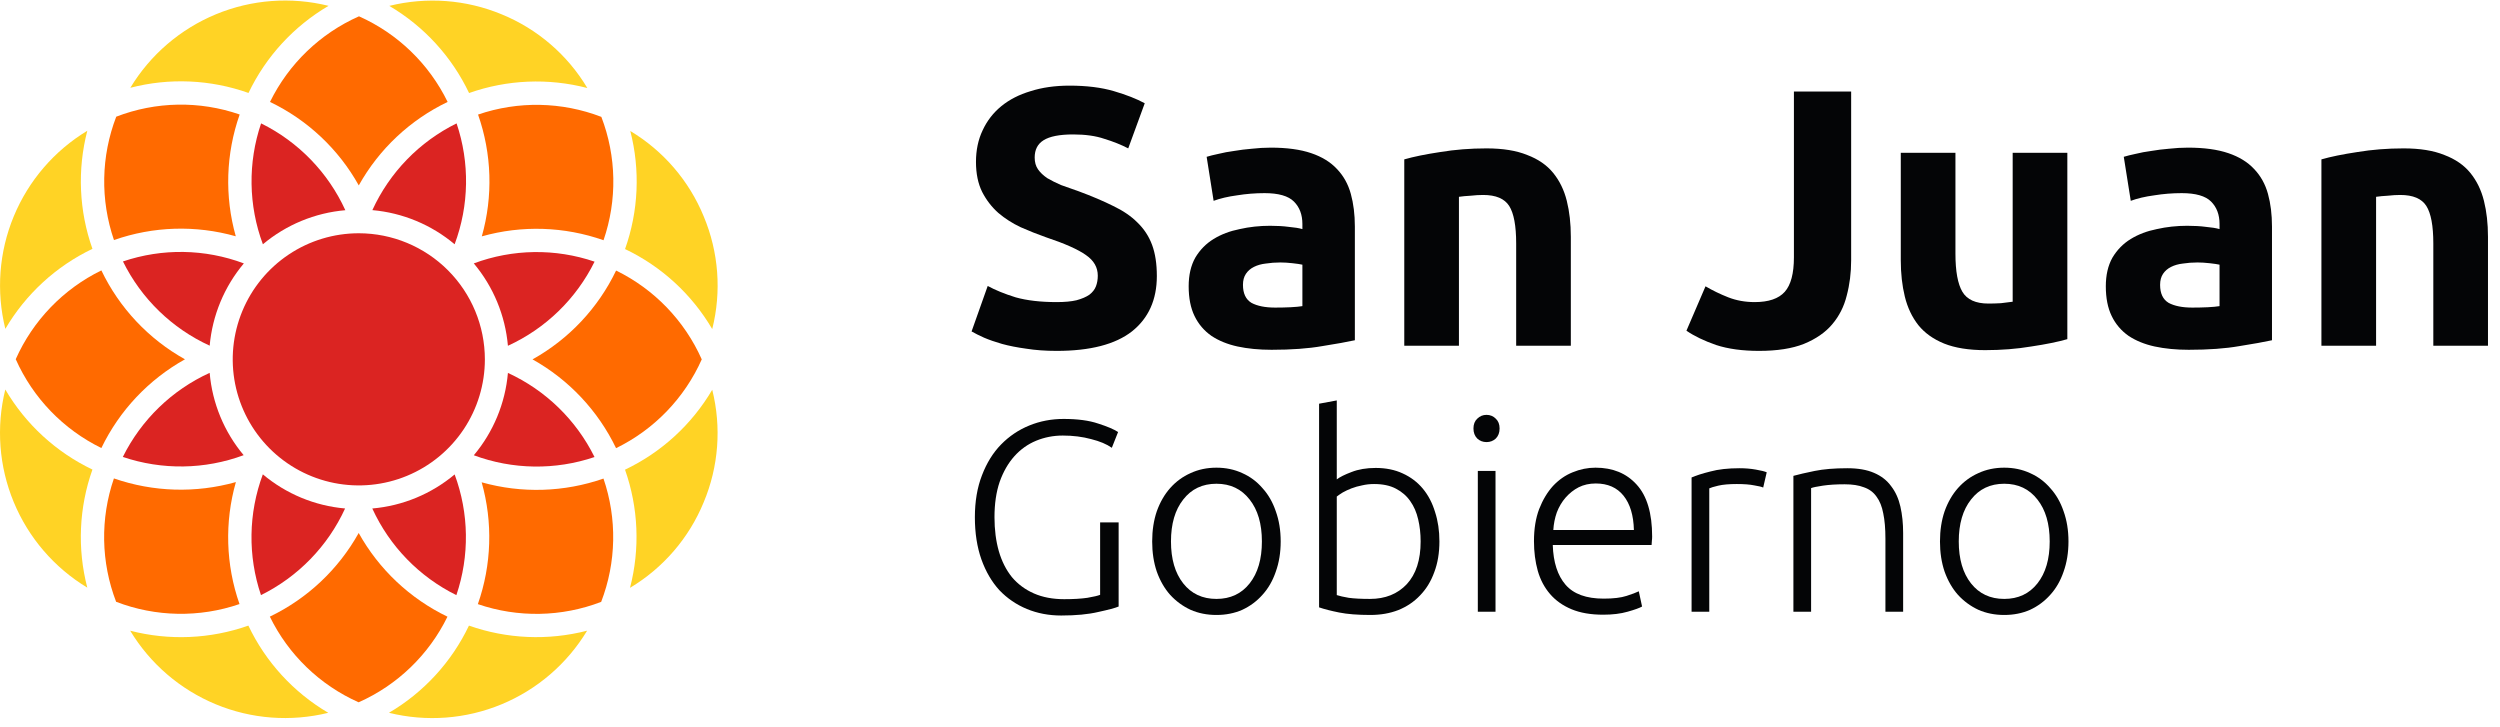
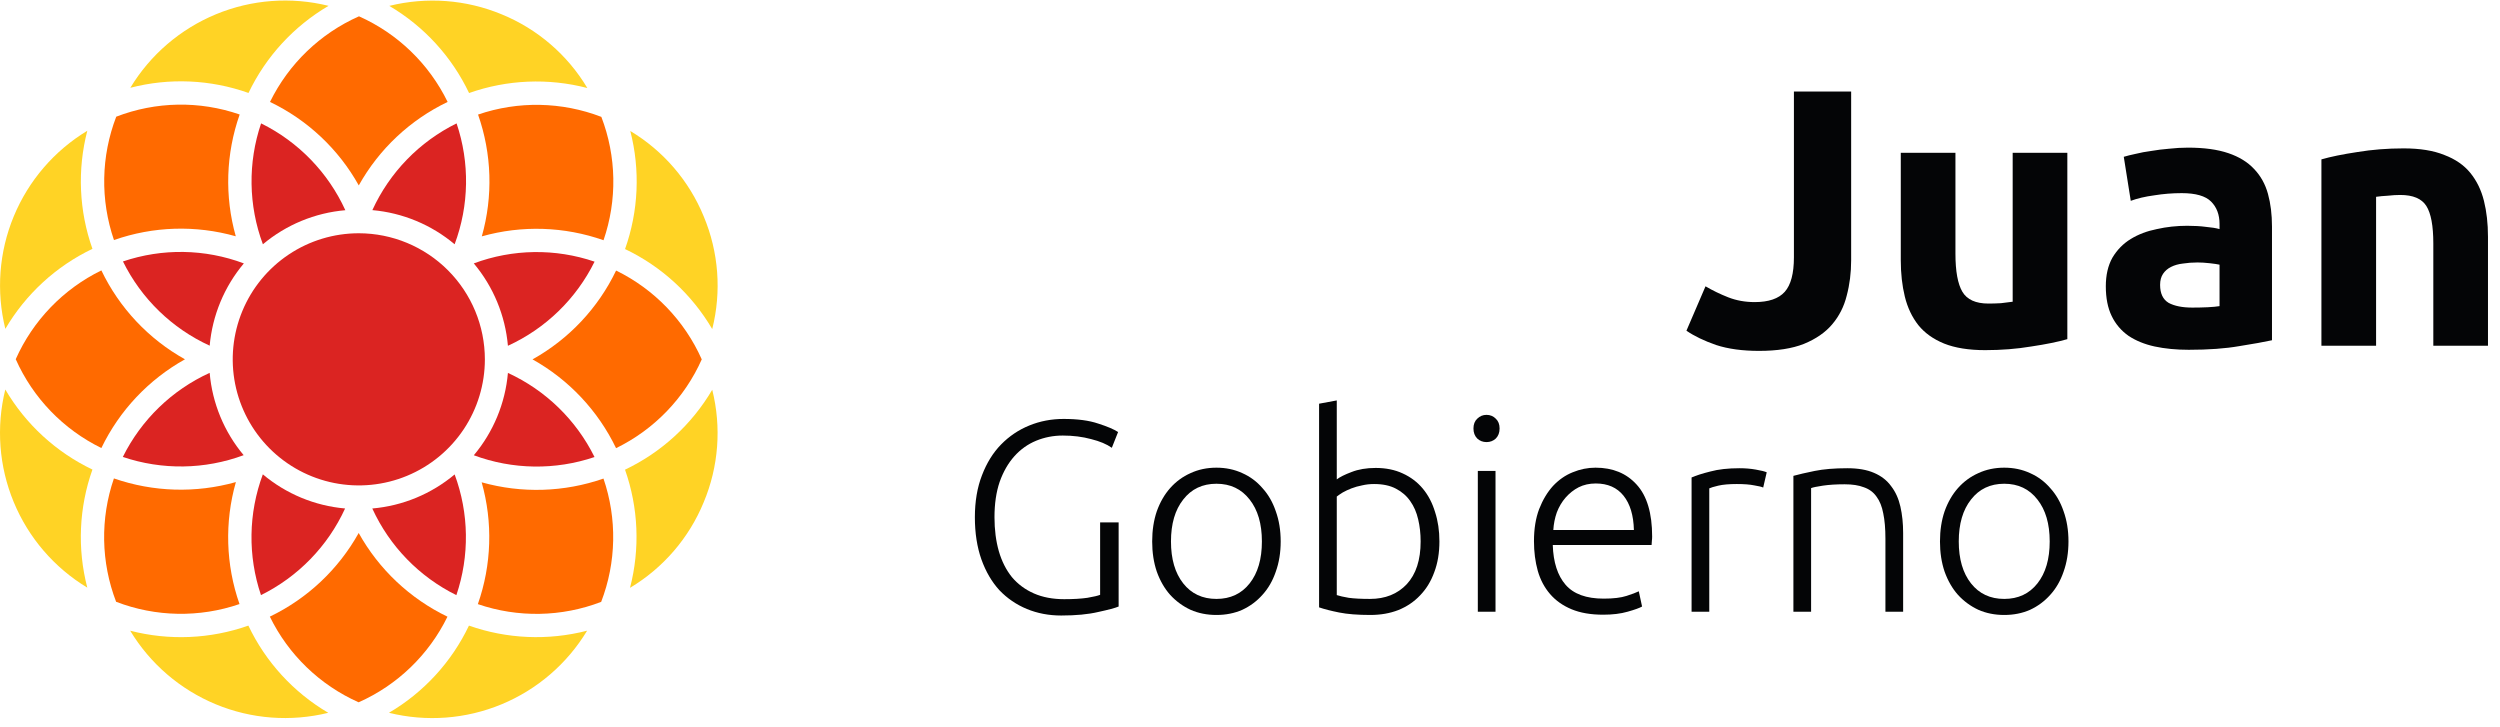
<svg xmlns="http://www.w3.org/2000/svg" width="141" height="41" viewBox="0 0 141 41" fill="none">
  <path d="M40.171 18.556C40.701 16.445 40.533 14.218 39.692 12.21C38.867 10.197 37.413 8.506 35.548 7.388C36.116 9.587 36.013 11.907 35.253 14.047C37.306 15.026 39.019 16.598 40.17 18.56" fill="#FFD325" />
  <path d="M33.906 33.946C34.764 31.715 34.81 29.253 34.036 26.991C31.822 27.763 29.423 27.837 27.166 27.202C27.804 29.459 27.729 31.859 26.951 34.073C29.212 34.848 31.675 34.803 33.906 33.946Z" fill="#FF6A00" />
  <path d="M20.23 30.061C19.086 32.112 17.336 33.76 15.219 34.778C16.269 36.928 18.042 38.638 20.227 39.61C22.413 38.639 24.187 36.929 25.237 34.781C23.121 33.761 21.372 32.112 20.23 30.061Z" fill="#FF6A00" />
  <path d="M13.304 27.189C11.044 27.825 8.643 27.753 6.425 26.983C5.648 29.245 5.692 31.708 6.549 33.941C8.781 34.8 11.245 34.846 13.508 34.069C12.731 31.851 12.66 29.448 13.304 27.189Z" fill="#FF6A00" />
  <path d="M13.514 6.457C11.253 5.675 8.788 5.719 6.556 6.581C5.697 8.814 5.652 11.277 6.428 13.539C8.642 12.761 11.041 12.687 13.298 13.327C12.661 11.069 12.738 8.669 13.518 6.457" fill="#FF6A00" />
  <path d="M20.247 0.92C18.059 1.89 16.282 3.6 15.228 5.749C17.343 6.764 19.092 8.408 20.235 10.457C21.379 8.408 23.13 6.763 25.246 5.749C24.198 3.602 22.429 1.893 20.247 0.92Z" fill="#FF6A00" />
  <path d="M34.04 13.546C34.817 11.286 34.773 8.824 33.916 6.592C31.685 5.734 29.224 5.688 26.962 6.461C27.74 8.674 27.814 11.074 27.174 13.331C29.432 12.694 31.832 12.771 34.044 13.551" fill="#FF6A00" />
  <path d="M5.717 15.251C3.569 16.301 1.859 18.075 0.887 20.259C1.859 22.445 3.569 24.218 5.717 25.269C6.736 23.155 8.383 21.408 10.432 20.265C8.38 19.121 6.733 17.369 5.717 15.251Z" fill="#FF6A00" />
  <path d="M34.748 15.259C33.732 17.376 32.086 19.126 30.034 20.269C32.083 21.413 33.728 23.162 34.746 25.276C36.895 24.227 38.606 22.454 39.579 20.269C38.607 18.083 36.897 16.309 34.748 15.259Z" fill="#FF6A00" />
  <path d="M28.296 0.809C26.288 -0.024 24.066 -0.192 21.956 0.332C23.913 1.484 25.481 3.196 26.456 5.247C28.602 4.489 30.924 4.391 33.126 4.965C32.008 3.093 30.313 1.635 28.296 0.809Z" fill="#FFD325" />
  <path d="M7.351 4.951C9.552 4.38 11.873 4.482 14.015 5.243C14.996 3.191 16.569 1.48 18.53 0.329C16.417 -0.194 14.193 -0.028 12.181 0.804C10.17 1.636 8.477 3.088 7.351 4.951Z" fill="#FFD325" />
  <path d="M4.924 7.375C3.062 8.5 1.608 10.191 0.776 12.202C-0.056 14.212 -0.222 16.436 0.301 18.548C1.452 16.587 3.163 15.015 5.214 14.034C4.455 11.892 4.354 9.571 4.925 7.371" fill="#FFD325" />
  <path d="M5.211 26.482C3.16 25.501 1.45 23.929 0.299 21.968C-0.224 24.081 -0.058 26.305 0.774 28.316C1.606 30.327 3.06 32.018 4.923 33.143C4.352 30.942 4.454 28.621 5.215 26.479" fill="#FFD325" />
  <path d="M7.343 35.572C8.468 37.434 10.159 38.888 12.168 39.721C14.178 40.554 16.401 40.722 18.514 40.202C16.554 39.05 14.985 37.337 14.008 35.284C11.865 36.041 9.544 36.14 7.343 35.572Z" fill="#FFD325" />
  <path d="M21.94 40.202C24.053 40.724 26.277 40.557 28.288 39.723C30.298 38.89 31.989 37.435 33.113 35.571C30.912 36.139 28.593 36.039 26.449 35.285C25.47 37.338 23.898 39.051 21.936 40.202" fill="#FFD325" />
  <path d="M39.688 28.329C40.53 26.322 40.699 24.095 40.17 21.983C39.017 23.943 37.303 25.513 35.251 26.49C36.007 28.633 36.105 30.953 35.533 33.153C37.403 32.036 38.861 30.344 39.688 28.329Z" fill="#FFD325" />
  <path d="M25.751 6.959C23.652 7.995 21.975 9.722 21.001 11.851C22.709 12.002 24.329 12.674 25.641 13.777C26.461 11.585 26.5 9.177 25.751 6.959Z" fill="#DB2422" />
  <path d="M14.726 6.959C13.974 9.176 14.01 11.584 14.827 13.777C16.143 12.674 17.766 12.003 19.477 11.856C18.504 9.726 16.826 7.996 14.726 6.959Z" fill="#DB2422" />
  <path d="M11.825 19.503C11.975 17.793 12.648 16.17 13.753 14.856C11.561 14.033 9.152 13.994 6.935 14.746C7.971 16.846 9.699 18.523 11.828 19.497" fill="#DB2422" />
  <path d="M6.928 25.771C9.144 26.521 11.549 26.486 13.742 25.672C12.641 24.358 11.972 22.737 11.825 21.029C9.697 22 7.968 23.675 6.928 25.771Z" fill="#DB2422" />
  <path d="M14.719 33.564C16.814 32.528 18.489 30.803 19.463 28.678C17.756 28.529 16.136 27.856 14.824 26.753C14.008 28.944 13.971 31.349 14.719 33.564Z" fill="#DB2422" />
  <path d="M20.997 28.679C21.97 30.804 23.644 32.53 25.739 33.566C26.489 31.353 26.455 28.949 25.642 26.758C24.328 27.86 22.706 28.531 20.997 28.679Z" fill="#DB2422" />
  <path d="M28.647 21.033C28.498 22.742 27.826 24.364 26.723 25.677C28.913 26.491 31.317 26.526 33.531 25.777C32.495 23.683 30.771 22.008 28.647 21.033Z" fill="#DB2422" />
  <path d="M26.722 14.856C27.825 16.171 28.497 17.793 28.647 19.502C30.773 18.529 32.499 16.853 33.534 14.757C31.32 14.003 28.913 14.038 26.722 14.856Z" fill="#DB2422" />
  <path d="M20.236 13.156C18.83 13.156 17.455 13.573 16.286 14.354C15.116 15.136 14.205 16.246 13.667 17.546C13.129 18.845 12.988 20.275 13.262 21.654C13.536 23.033 14.214 24.3 15.208 25.295C16.203 26.289 17.47 26.967 18.849 27.241C20.228 27.515 21.658 27.375 22.957 26.836C24.257 26.298 25.367 25.387 26.149 24.217C26.93 23.048 27.347 21.673 27.347 20.267C27.345 18.381 26.595 16.574 25.262 15.241C23.929 13.908 22.122 13.158 20.236 13.156Z" fill="#DB2422" />
-   <path d="M59.597 17.038C60.052 17.038 60.425 17.003 60.715 16.934C61.018 16.852 61.259 16.748 61.439 16.624C61.618 16.486 61.742 16.328 61.811 16.148C61.88 15.969 61.915 15.769 61.915 15.548C61.915 15.079 61.694 14.693 61.252 14.389C60.811 14.072 60.052 13.734 58.977 13.376C58.508 13.21 58.038 13.024 57.57 12.817C57.101 12.596 56.68 12.327 56.307 12.01C55.935 11.679 55.632 11.286 55.397 10.831C55.163 10.362 55.045 9.796 55.045 9.134C55.045 8.472 55.169 7.879 55.418 7.355C55.666 6.817 56.018 6.362 56.473 5.989C56.928 5.617 57.48 5.334 58.128 5.141C58.776 4.934 59.508 4.83 60.321 4.83C61.287 4.83 62.121 4.934 62.825 5.141C63.529 5.348 64.108 5.575 64.563 5.824L63.632 8.369C63.232 8.162 62.784 7.982 62.287 7.831C61.804 7.665 61.218 7.582 60.528 7.582C59.756 7.582 59.197 7.693 58.852 7.913C58.521 8.12 58.356 8.444 58.356 8.886C58.356 9.148 58.418 9.369 58.542 9.548C58.666 9.727 58.839 9.893 59.059 10.044C59.294 10.182 59.556 10.313 59.846 10.438C60.149 10.548 60.48 10.665 60.839 10.789C61.584 11.065 62.232 11.341 62.784 11.617C63.335 11.879 63.791 12.189 64.149 12.548C64.522 12.907 64.797 13.327 64.977 13.81C65.156 14.293 65.246 14.879 65.246 15.569C65.246 16.907 64.777 17.948 63.839 18.693C62.901 19.424 61.487 19.79 59.597 19.79C58.963 19.79 58.39 19.748 57.88 19.666C57.37 19.597 56.914 19.507 56.514 19.397C56.128 19.286 55.79 19.169 55.501 19.045C55.225 18.921 54.99 18.804 54.797 18.693L55.707 16.128C56.135 16.362 56.659 16.576 57.28 16.769C57.914 16.948 58.687 17.038 59.597 17.038Z" fill="#040506" />
-   <path d="M71.924 17.348C72.227 17.348 72.517 17.341 72.793 17.328C73.069 17.314 73.289 17.293 73.455 17.266V14.928C73.331 14.9 73.144 14.872 72.896 14.845C72.648 14.817 72.42 14.803 72.213 14.803C71.924 14.803 71.648 14.824 71.386 14.865C71.138 14.893 70.917 14.955 70.724 15.052C70.531 15.148 70.379 15.279 70.269 15.445C70.158 15.61 70.103 15.817 70.103 16.066C70.103 16.548 70.262 16.886 70.579 17.079C70.91 17.259 71.358 17.348 71.924 17.348ZM71.675 8.327C72.586 8.327 73.344 8.431 73.951 8.638C74.558 8.844 75.041 9.141 75.4 9.527C75.772 9.913 76.034 10.382 76.186 10.934C76.338 11.486 76.414 12.1 76.414 12.776V19.19C75.972 19.286 75.358 19.397 74.572 19.521C73.786 19.659 72.834 19.728 71.717 19.728C71.013 19.728 70.372 19.666 69.793 19.541C69.227 19.417 68.737 19.217 68.324 18.942C67.91 18.652 67.593 18.279 67.372 17.824C67.151 17.369 67.041 16.81 67.041 16.148C67.041 15.514 67.165 14.976 67.413 14.534C67.675 14.093 68.02 13.741 68.448 13.479C68.875 13.217 69.365 13.031 69.917 12.921C70.469 12.796 71.041 12.734 71.634 12.734C72.034 12.734 72.386 12.755 72.689 12.796C73.007 12.824 73.262 12.865 73.455 12.921V12.631C73.455 12.107 73.296 11.686 72.979 11.369C72.662 11.051 72.11 10.893 71.324 10.893C70.8 10.893 70.282 10.934 69.772 11.017C69.261 11.086 68.82 11.189 68.448 11.327L68.055 8.844C68.234 8.789 68.455 8.734 68.717 8.679C68.993 8.61 69.289 8.555 69.606 8.513C69.924 8.458 70.255 8.417 70.6 8.389C70.958 8.348 71.317 8.327 71.675 8.327Z" fill="#040506" />
-   <path d="M79.201 8.989C79.726 8.838 80.401 8.7 81.229 8.575C82.057 8.438 82.926 8.369 83.836 8.369C84.76 8.369 85.526 8.493 86.133 8.741C86.754 8.975 87.243 9.313 87.602 9.755C87.96 10.196 88.216 10.72 88.367 11.327C88.519 11.934 88.595 12.61 88.595 13.355V19.5H85.512V13.727C85.512 12.734 85.381 12.031 85.119 11.617C84.857 11.203 84.367 10.996 83.65 10.996C83.429 10.996 83.195 11.01 82.946 11.038C82.698 11.051 82.477 11.072 82.284 11.1V19.5H79.201V8.989Z" fill="#040506" />
  <path d="M104.405 14.679C104.405 15.383 104.322 16.045 104.157 16.666C104.005 17.286 103.729 17.831 103.329 18.3C102.943 18.755 102.412 19.121 101.736 19.397C101.074 19.659 100.232 19.79 99.211 19.79C98.273 19.79 97.466 19.68 96.791 19.459C96.115 19.224 95.556 18.955 95.115 18.652L96.191 16.148C96.591 16.383 97.018 16.59 97.473 16.769C97.929 16.948 98.425 17.038 98.963 17.038C99.749 17.038 100.315 16.845 100.66 16.459C101.005 16.072 101.177 15.424 101.177 14.514V5.161H104.405V14.679Z" fill="#040506" />
  <path d="M116.598 19.128C116.074 19.279 115.398 19.417 114.57 19.541C113.742 19.68 112.873 19.748 111.963 19.748C111.039 19.748 110.266 19.624 109.646 19.376C109.039 19.128 108.556 18.783 108.197 18.341C107.839 17.886 107.584 17.348 107.432 16.728C107.28 16.107 107.204 15.424 107.204 14.679V8.617H110.287V14.307C110.287 15.3 110.418 16.017 110.68 16.459C110.942 16.9 111.432 17.121 112.149 17.121C112.37 17.121 112.604 17.114 112.853 17.1C113.101 17.072 113.322 17.045 113.515 17.017V8.617H116.598V19.128Z" fill="#040506" />
  <path d="M123.651 17.348C123.954 17.348 124.244 17.341 124.52 17.328C124.795 17.314 125.016 17.293 125.182 17.266V14.928C125.058 14.9 124.871 14.872 124.623 14.845C124.375 14.817 124.147 14.803 123.94 14.803C123.651 14.803 123.375 14.824 123.113 14.865C122.864 14.893 122.644 14.955 122.451 15.052C122.257 15.148 122.106 15.279 121.995 15.445C121.885 15.61 121.83 15.817 121.83 16.066C121.83 16.548 121.988 16.886 122.306 17.079C122.637 17.259 123.085 17.348 123.651 17.348ZM123.402 8.327C124.313 8.327 125.071 8.431 125.678 8.638C126.285 8.844 126.768 9.141 127.127 9.527C127.499 9.913 127.761 10.382 127.913 10.934C128.065 11.486 128.14 12.1 128.14 12.776V19.19C127.699 19.286 127.085 19.397 126.299 19.521C125.513 19.659 124.561 19.728 123.444 19.728C122.74 19.728 122.099 19.666 121.519 19.541C120.954 19.417 120.464 19.217 120.05 18.942C119.637 18.652 119.319 18.279 119.099 17.824C118.878 17.369 118.768 16.81 118.768 16.148C118.768 15.514 118.892 14.976 119.14 14.534C119.402 14.093 119.747 13.741 120.175 13.479C120.602 13.217 121.092 13.031 121.644 12.921C122.195 12.796 122.768 12.734 123.361 12.734C123.761 12.734 124.113 12.755 124.416 12.796C124.733 12.824 124.989 12.865 125.182 12.921V12.631C125.182 12.107 125.023 11.686 124.706 11.369C124.389 11.051 123.837 10.893 123.051 10.893C122.526 10.893 122.009 10.934 121.499 11.017C120.988 11.086 120.547 11.189 120.175 11.327L119.781 8.844C119.961 8.789 120.181 8.734 120.444 8.679C120.719 8.61 121.016 8.555 121.333 8.513C121.65 8.458 121.982 8.417 122.326 8.389C122.685 8.348 123.044 8.327 123.402 8.327Z" fill="#040506" />
  <path d="M130.928 8.989C131.452 8.838 132.128 8.7 132.956 8.575C133.784 8.438 134.653 8.369 135.563 8.369C136.487 8.369 137.253 8.493 137.86 8.741C138.48 8.975 138.97 9.313 139.329 9.755C139.687 10.196 139.942 10.72 140.094 11.327C140.246 11.934 140.322 12.61 140.322 13.355V19.5H137.239V13.727C137.239 12.734 137.108 12.031 136.846 11.617C136.584 11.203 136.094 10.996 135.377 10.996C135.156 10.996 134.922 11.01 134.673 11.038C134.425 11.051 134.204 11.072 134.011 11.1V19.5H130.928V8.989Z" fill="#040506" />
  <path d="M62.047 29.464H63.091V34.208C62.897 34.29 62.513 34.393 61.94 34.516C61.376 34.649 60.68 34.715 59.851 34.715C59.155 34.715 58.51 34.592 57.916 34.347C57.323 34.101 56.806 33.748 56.365 33.287C55.935 32.816 55.598 32.238 55.352 31.552C55.106 30.856 54.983 30.062 54.983 29.172C54.983 28.281 55.117 27.493 55.383 26.807C55.649 26.111 56.007 25.533 56.458 25.072C56.918 24.601 57.451 24.243 58.055 23.997C58.658 23.751 59.303 23.628 59.989 23.628C60.778 23.628 61.428 23.715 61.94 23.89C62.451 24.053 62.825 24.212 63.06 24.366L62.707 25.256C62.421 25.052 62.032 24.888 61.54 24.765C61.049 24.632 60.517 24.565 59.943 24.565C59.411 24.565 58.909 24.663 58.438 24.857C57.968 25.052 57.558 25.343 57.21 25.732C56.862 26.121 56.586 26.602 56.381 27.176C56.186 27.749 56.089 28.414 56.089 29.172C56.089 29.878 56.171 30.518 56.335 31.091C56.498 31.654 56.744 32.141 57.072 32.55C57.41 32.949 57.824 33.256 58.316 33.471C58.807 33.686 59.375 33.794 60.02 33.794C60.542 33.794 60.977 33.768 61.325 33.717C61.684 33.656 61.924 33.599 62.047 33.548V29.464Z" fill="#040506" />
  <path d="M72.231 30.538C72.231 31.163 72.139 31.731 71.954 32.243C71.78 32.755 71.529 33.19 71.202 33.548C70.885 33.906 70.506 34.188 70.066 34.393C69.625 34.587 69.139 34.684 68.607 34.684C68.075 34.684 67.588 34.587 67.148 34.393C66.708 34.188 66.324 33.906 65.996 33.548C65.679 33.19 65.428 32.755 65.244 32.243C65.07 31.731 64.983 31.163 64.983 30.538C64.983 29.914 65.07 29.346 65.244 28.834C65.428 28.322 65.679 27.887 65.996 27.529C66.324 27.16 66.708 26.879 67.148 26.684C67.588 26.48 68.075 26.377 68.607 26.377C69.139 26.377 69.625 26.48 70.066 26.684C70.506 26.879 70.885 27.16 71.202 27.529C71.529 27.887 71.78 28.322 71.954 28.834C72.139 29.346 72.231 29.914 72.231 30.538ZM71.171 30.538C71.171 29.546 70.941 28.757 70.48 28.174C70.019 27.58 69.395 27.283 68.607 27.283C67.819 27.283 67.194 27.58 66.734 28.174C66.273 28.757 66.043 29.546 66.043 30.538C66.043 31.531 66.273 32.32 66.734 32.903C67.194 33.487 67.819 33.779 68.607 33.779C69.395 33.779 70.019 33.487 70.48 32.903C70.941 32.32 71.171 31.531 71.171 30.538Z" fill="#040506" />
  <path d="M75.394 27.037C75.568 26.904 75.845 26.766 76.224 26.623C76.613 26.469 77.068 26.392 77.59 26.392C78.163 26.392 78.67 26.495 79.11 26.7C79.561 26.904 79.94 27.191 80.247 27.559C80.554 27.928 80.784 28.368 80.938 28.88C81.102 29.382 81.183 29.934 81.183 30.538C81.183 31.183 81.086 31.762 80.892 32.274C80.707 32.785 80.441 33.221 80.093 33.579C79.755 33.937 79.346 34.214 78.865 34.408C78.394 34.592 77.867 34.684 77.283 34.684C76.577 34.684 75.993 34.638 75.533 34.546C75.072 34.454 74.693 34.357 74.396 34.255V22.769L75.394 22.584V27.037ZM75.394 33.563C75.548 33.615 75.773 33.666 76.07 33.717C76.377 33.758 76.776 33.779 77.268 33.779C78.128 33.779 78.819 33.502 79.341 32.949C79.863 32.386 80.124 31.583 80.124 30.538C80.124 30.098 80.078 29.684 79.986 29.295C79.894 28.895 79.745 28.552 79.54 28.266C79.336 27.969 79.064 27.733 78.727 27.559C78.399 27.386 77.99 27.299 77.498 27.299C77.263 27.299 77.037 27.324 76.823 27.375C76.608 27.416 76.408 27.473 76.224 27.544C76.039 27.616 75.876 27.693 75.732 27.774C75.599 27.856 75.487 27.933 75.394 28.005V33.563Z" fill="#040506" />
-   <path d="M84.347 34.5H83.349V26.561H84.347V34.5ZM84.577 24.166C84.577 24.401 84.505 24.591 84.362 24.734C84.219 24.867 84.045 24.934 83.84 24.934C83.635 24.934 83.461 24.867 83.318 24.734C83.175 24.591 83.103 24.401 83.103 24.166C83.103 23.93 83.175 23.746 83.318 23.613C83.461 23.47 83.635 23.398 83.84 23.398C84.045 23.398 84.219 23.47 84.362 23.613C84.505 23.746 84.577 23.93 84.577 24.166Z" fill="#040506" />
+   <path d="M84.347 34.5H83.349V26.561H84.347V34.5M84.577 24.166C84.577 24.401 84.505 24.591 84.362 24.734C84.219 24.867 84.045 24.934 83.84 24.934C83.635 24.934 83.461 24.867 83.318 24.734C83.175 24.591 83.103 24.401 83.103 24.166C83.103 23.93 83.175 23.746 83.318 23.613C83.461 23.47 83.635 23.398 83.84 23.398C84.045 23.398 84.219 23.47 84.362 23.613C84.505 23.746 84.577 23.93 84.577 24.166Z" fill="#040506" />
  <path d="M86.516 30.523C86.516 29.827 86.614 29.223 86.808 28.711C87.013 28.189 87.274 27.754 87.591 27.406C87.919 27.058 88.287 26.802 88.697 26.638C89.117 26.464 89.547 26.377 89.987 26.377C90.959 26.377 91.732 26.695 92.305 27.329C92.889 27.964 93.181 28.942 93.181 30.262C93.181 30.344 93.176 30.426 93.165 30.508C93.165 30.59 93.16 30.666 93.15 30.738H87.576C87.607 31.711 87.847 32.458 88.298 32.98C88.748 33.502 89.465 33.763 90.448 33.763C90.99 33.763 91.42 33.712 91.737 33.609C92.055 33.507 92.285 33.42 92.428 33.349L92.613 34.208C92.469 34.29 92.198 34.388 91.799 34.5C91.41 34.613 90.949 34.669 90.417 34.669C89.721 34.669 89.127 34.567 88.636 34.362C88.144 34.157 87.74 33.871 87.422 33.502C87.105 33.133 86.875 32.699 86.731 32.197C86.588 31.685 86.516 31.127 86.516 30.523ZM92.152 29.893C92.132 29.064 91.937 28.419 91.569 27.959C91.2 27.498 90.678 27.268 90.002 27.268C89.644 27.268 89.322 27.339 89.035 27.483C88.758 27.626 88.513 27.821 88.298 28.066C88.093 28.302 87.929 28.578 87.806 28.895C87.694 29.213 87.627 29.546 87.607 29.893H92.152Z" fill="#040506" />
  <path d="M98.108 26.408C98.435 26.408 98.742 26.433 99.029 26.485C99.326 26.536 99.531 26.587 99.643 26.638L99.444 27.498C99.362 27.457 99.193 27.416 98.937 27.375C98.691 27.324 98.364 27.299 97.954 27.299C97.524 27.299 97.176 27.329 96.91 27.391C96.654 27.452 96.485 27.503 96.403 27.544V34.5H95.405V26.93C95.661 26.817 96.014 26.705 96.465 26.592C96.915 26.469 97.463 26.408 98.108 26.408Z" fill="#040506" />
  <path d="M101.148 26.838C101.445 26.756 101.844 26.664 102.346 26.561C102.848 26.459 103.462 26.408 104.189 26.408C104.793 26.408 105.294 26.495 105.694 26.669C106.103 26.843 106.425 27.094 106.661 27.421C106.907 27.739 107.081 28.122 107.183 28.573C107.285 29.023 107.337 29.52 107.337 30.062V34.5H106.338V30.385C106.338 29.822 106.298 29.346 106.216 28.957C106.144 28.568 106.016 28.25 105.832 28.005C105.658 27.759 105.422 27.585 105.125 27.483C104.839 27.37 104.475 27.314 104.035 27.314C103.564 27.314 103.155 27.339 102.807 27.391C102.469 27.442 102.249 27.488 102.146 27.529V34.5H101.148V26.838Z" fill="#040506" />
  <path d="M116.662 30.538C116.662 31.163 116.57 31.731 116.386 32.243C116.212 32.755 115.961 33.19 115.634 33.548C115.316 33.906 114.938 34.188 114.497 34.393C114.057 34.587 113.571 34.684 113.039 34.684C112.506 34.684 112.02 34.587 111.58 34.393C111.14 34.188 110.756 33.906 110.428 33.548C110.111 33.19 109.86 32.755 109.676 32.243C109.502 31.731 109.415 31.163 109.415 30.538C109.415 29.914 109.502 29.346 109.676 28.834C109.86 28.322 110.111 27.887 110.428 27.529C110.756 27.16 111.14 26.879 111.58 26.684C112.02 26.48 112.506 26.377 113.039 26.377C113.571 26.377 114.057 26.48 114.497 26.684C114.938 26.879 115.316 27.16 115.634 27.529C115.961 27.887 116.212 28.322 116.386 28.834C116.57 29.346 116.662 29.914 116.662 30.538ZM115.603 30.538C115.603 29.546 115.373 28.757 114.912 28.174C114.451 27.58 113.827 27.283 113.039 27.283C112.25 27.283 111.626 27.58 111.165 28.174C110.705 28.757 110.474 29.546 110.474 30.538C110.474 31.531 110.705 32.32 111.165 32.903C111.626 33.487 112.25 33.779 113.039 33.779C113.827 33.779 114.451 33.487 114.912 32.903C115.373 32.32 115.603 31.531 115.603 30.538Z" fill="#040506" />
</svg>